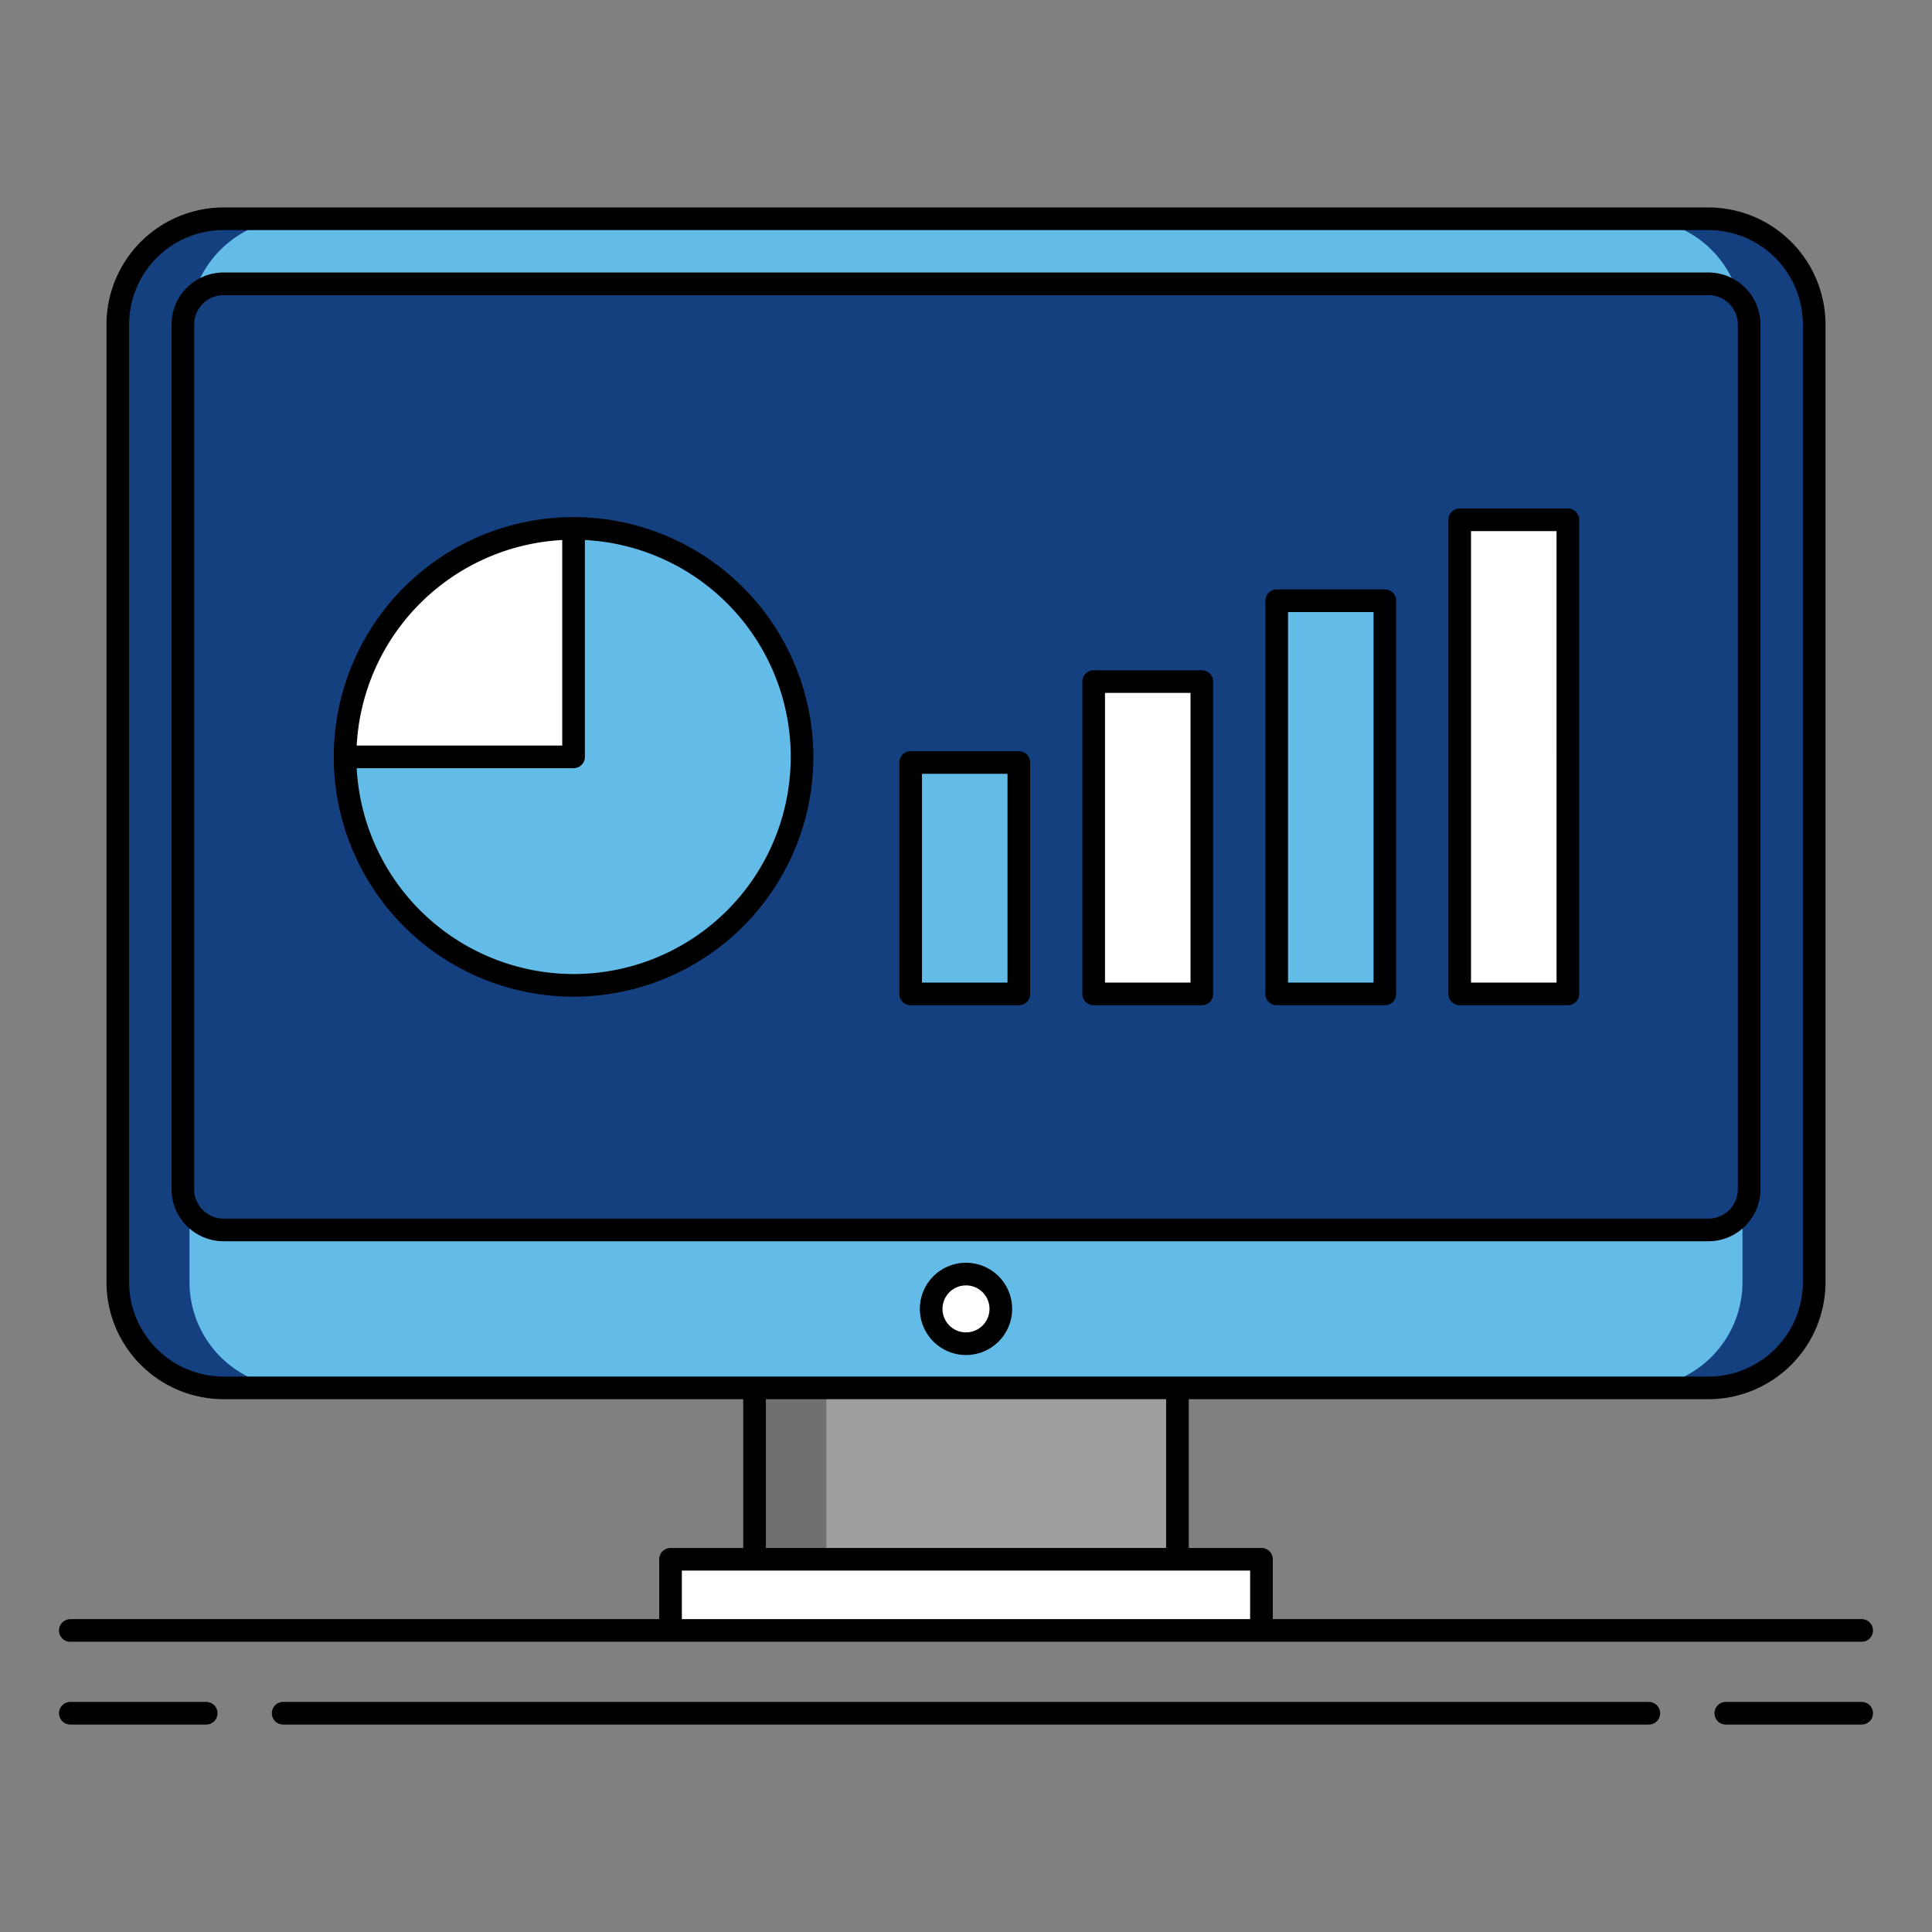
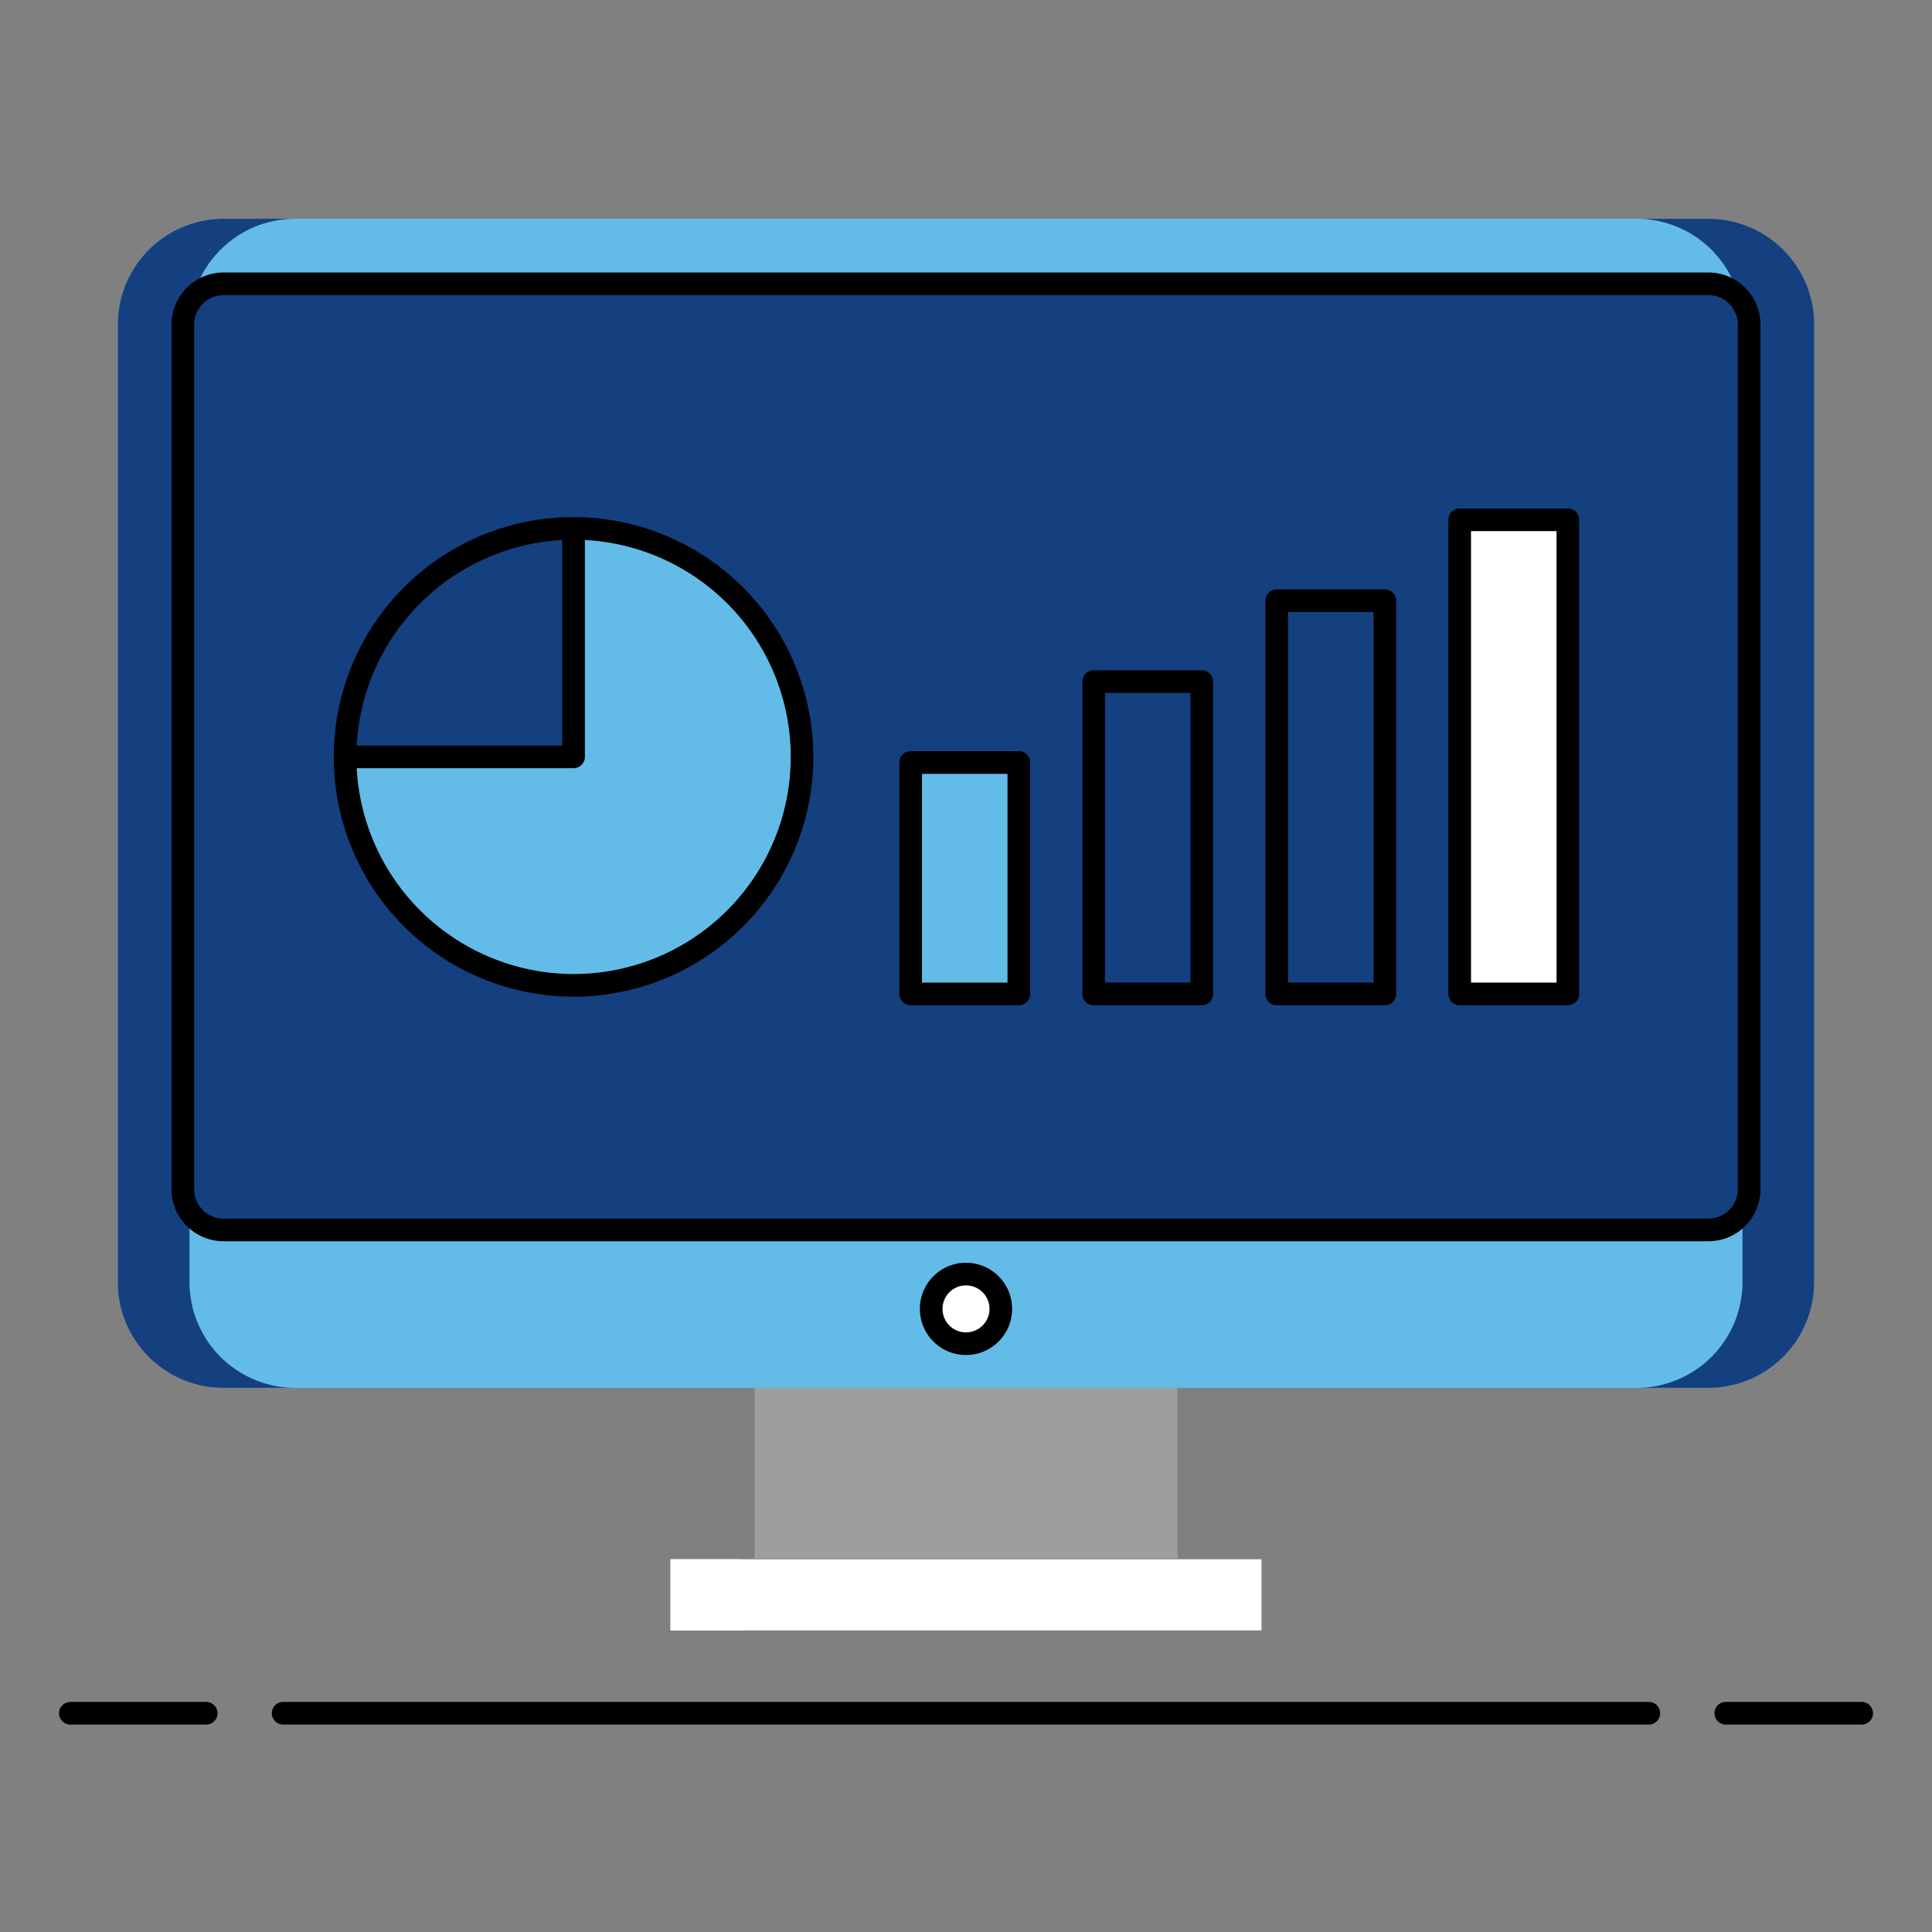
<svg xmlns="http://www.w3.org/2000/svg" version="1.1" width="512" height="512" x="0" y="0" viewBox="0 0 256 256" style="enable-background:new 0 0 512 512" xml:space="preserve" class="">
  <rect x="0" y="0" width="256" height="256" fill="#808080" stroke="none" />
  <g>
    <rect width="224.78" height="154.91" x="15.61" y="28.986" fill="#63bce7" rx="14.009" data-original="#63bce7" class="" />
    <path fill="#144080" d="M25.11 169.887V43a14.025 14.025 0 0 1 14.009-14.014h-9.5A14.025 14.025 0 0 0 15.61 43v126.887A14.025 14.025 0 0 0 29.619 183.9h9.5a14.025 14.025 0 0 1-14.009-14.013z" data-original="#6377e7" class="" opacity="1" />
    <path fill="#144080" d="M230.89 169.887V43a14.025 14.025 0 0 0-14.009-14.009h9.5A14.025 14.025 0 0 1 240.39 43v126.887a14.025 14.025 0 0 1-14.009 14.013h-9.5a14.025 14.025 0 0 0 14.009-14.013z" data-original="#63e2e7" class="" opacity="1" />
    <rect width="207.538" height="125.366" x="24.231" y="37.607" fill="#144080" rx="5.388" data-original="#f8af23" class="" opacity="1" />
    <path fill="#144080" d="M33.731 157.585V42.995a5.4 5.4 0 0 1 5.388-5.388h-9.5a5.4 5.4 0 0 0-5.388 5.388v114.59a5.4 5.4 0 0 0 5.388 5.388h9.5a5.4 5.4 0 0 1-5.388-5.388z" data-original="#f87023" class="" opacity="1" />
    <path fill="#144080" d="M222.269 157.585V42.995a5.4 5.4 0 0 0-5.388-5.388h9.5a5.4 5.4 0 0 1 5.388 5.388v114.59a5.4 5.4 0 0 1-5.388 5.388h-9.5a5.4 5.4 0 0 0 5.388-5.388z" data-original="#f8d323" class="" opacity="1" />
    <path fill="#ffffff" d="M88.847 206.612h78.305v9.429H88.847z" data-original="#f46275" class="" opacity="1" />
    <path fill="#ffffff" d="M88.847 206.612h9.5v9.429h-9.5z" data-original="#f43075" class="" opacity="1" />
    <path fill="#9e9e9e" d="M99.983 183.896h56.035v22.716H99.983z" data-original="#9e9e9e" class="" />
-     <path fill="#707070" d="M99.983 183.896h9.5v22.716h-9.5z" data-original="#707070" />
    <circle cx="128" cy="173.435" r="4.613" fill="#ffffff" data-original="#f46275" class="" opacity="1" />
    <path fill="#63bce7" d="M76 70.016v30.274H45.726A30.274 30.274 0 1 0 76 70.016z" data-original="#63bce7" class="" />
-     <path fill="#ffffff" d="M76 70.016a30.274 30.274 0 0 0-30.274 30.274H76z" data-original="#f46275" class="" opacity="1" />
    <path fill="#63bce7" d="M120.667 101.034H135v30.667h-14.333z" data-original="#63bce7" class="" />
-     <path fill="#ffffff" d="M144.917 90.316h14.333v41.385h-14.333z" data-original="#f46275" class="" opacity="1" />
-     <path fill="#63bce7" d="M169.167 79.598H183.5v52.103h-14.333z" data-original="#63bce7" class="" />
    <path fill="#ffffff" d="M193.417 68.88h14.333v62.821h-14.333z" data-original="#f46275" class="" opacity="1" />
    <g fill="#3f3679">
      <path d="M233.269 157.585V42.995a6.9 6.9 0 0 0-6.888-6.888H29.619a6.9 6.9 0 0 0-6.888 6.888v114.59a6.9 6.9 0 0 0 6.888 6.888h196.762a6.9 6.9 0 0 0 6.888-6.888zm-207.537 0V42.995a3.892 3.892 0 0 1 3.888-3.888h196.761a3.892 3.892 0 0 1 3.888 3.888v114.59a3.892 3.892 0 0 1-3.888 3.888H29.619a3.892 3.892 0 0 1-3.888-3.888zM128 167.321a6.113 6.113 0 1 0 6.113 6.113 6.12 6.12 0 0 0-6.113-6.113zm0 9.227a3.113 3.113 0 1 1 3.113-3.113 3.117 3.117 0 0 1-3.113 3.113zM27.323 225.514h-18a1.5 1.5 0 0 0 0 3h18a1.5 1.5 0 1 0 0-3zM246.68 225.514h-18a1.5 1.5 0 0 0 0 3h18a1.5 1.5 0 0 0 0-3zM218.479 225.514H37.521a1.5 1.5 0 0 0 0 3h180.958a1.5 1.5 0 0 0 0-3z" fill="#000000" data-original="#3f3679" class="" opacity="1" />
-       <path d="M9.32 217.541h237.36a1.5 1.5 0 0 0 0-3h-78.028v-7.929a1.5 1.5 0 0 0-1.5-1.5h-9.635V185.4h68.863a15.526 15.526 0 0 0 15.509-15.509V43a15.526 15.526 0 0 0-15.509-15.509H29.619A15.526 15.526 0 0 0 14.11 43v126.887A15.526 15.526 0 0 0 29.619 185.4h68.863v19.716h-9.634a1.5 1.5 0 0 0-1.5 1.5v7.929H9.32a1.5 1.5 0 0 0 0 3zm7.79-47.653V43a12.523 12.523 0 0 1 12.509-12.514h196.762A12.523 12.523 0 0 1 238.89 43v126.887a12.523 12.523 0 0 1-12.509 12.513H29.619a12.523 12.523 0 0 1-12.509-12.513zm84.372 15.512h53.035v19.716h-53.035zm-11.134 22.712h75.3v6.429h-75.3z" fill="#000000" data-original="#3f3679" class="" opacity="1" />
      <path d="M76 68.516a31.774 31.774 0 1 0 31.774 31.774A31.81 31.81 0 0 0 76 68.516zm-1.5 3.039V98.79H47.265A28.815 28.815 0 0 1 74.5 71.555zm1.5 57.509a28.811 28.811 0 0 1-28.735-27.274H76a1.5 1.5 0 0 0 1.5-1.5V71.555a28.774 28.774 0 0 1-1.5 57.509zM135 99.534h-14.333a1.5 1.5 0 0 0-1.5 1.5V131.7a1.5 1.5 0 0 0 1.5 1.5H135a1.5 1.5 0 0 0 1.5-1.5v-30.666a1.5 1.5 0 0 0-1.5-1.5zm-1.5 30.666h-11.333v-27.666H133.5zM159.25 88.815h-14.333a1.5 1.5 0 0 0-1.5 1.5V131.7a1.5 1.5 0 0 0 1.5 1.5h14.333a1.5 1.5 0 0 0 1.5-1.5V90.315a1.5 1.5 0 0 0-1.5-1.5zm-1.5 41.385h-11.333V91.815h11.333zM183.5 78.1h-14.333a1.5 1.5 0 0 0-1.5 1.5v52.1a1.5 1.5 0 0 0 1.5 1.5H183.5a1.5 1.5 0 0 0 1.5-1.5V79.6a1.5 1.5 0 0 0-1.5-1.5zm-1.5 52.1h-11.333V81.1H182zM207.75 67.379h-14.333a1.5 1.5 0 0 0-1.5 1.5V131.7a1.5 1.5 0 0 0 1.5 1.5h14.333a1.5 1.5 0 0 0 1.5-1.5V68.879a1.5 1.5 0 0 0-1.5-1.5zm-1.5 62.821h-11.333V70.379h11.333z" fill="#000000" data-original="#3f3679" class="" opacity="1" />
    </g>
  </g>
</svg>